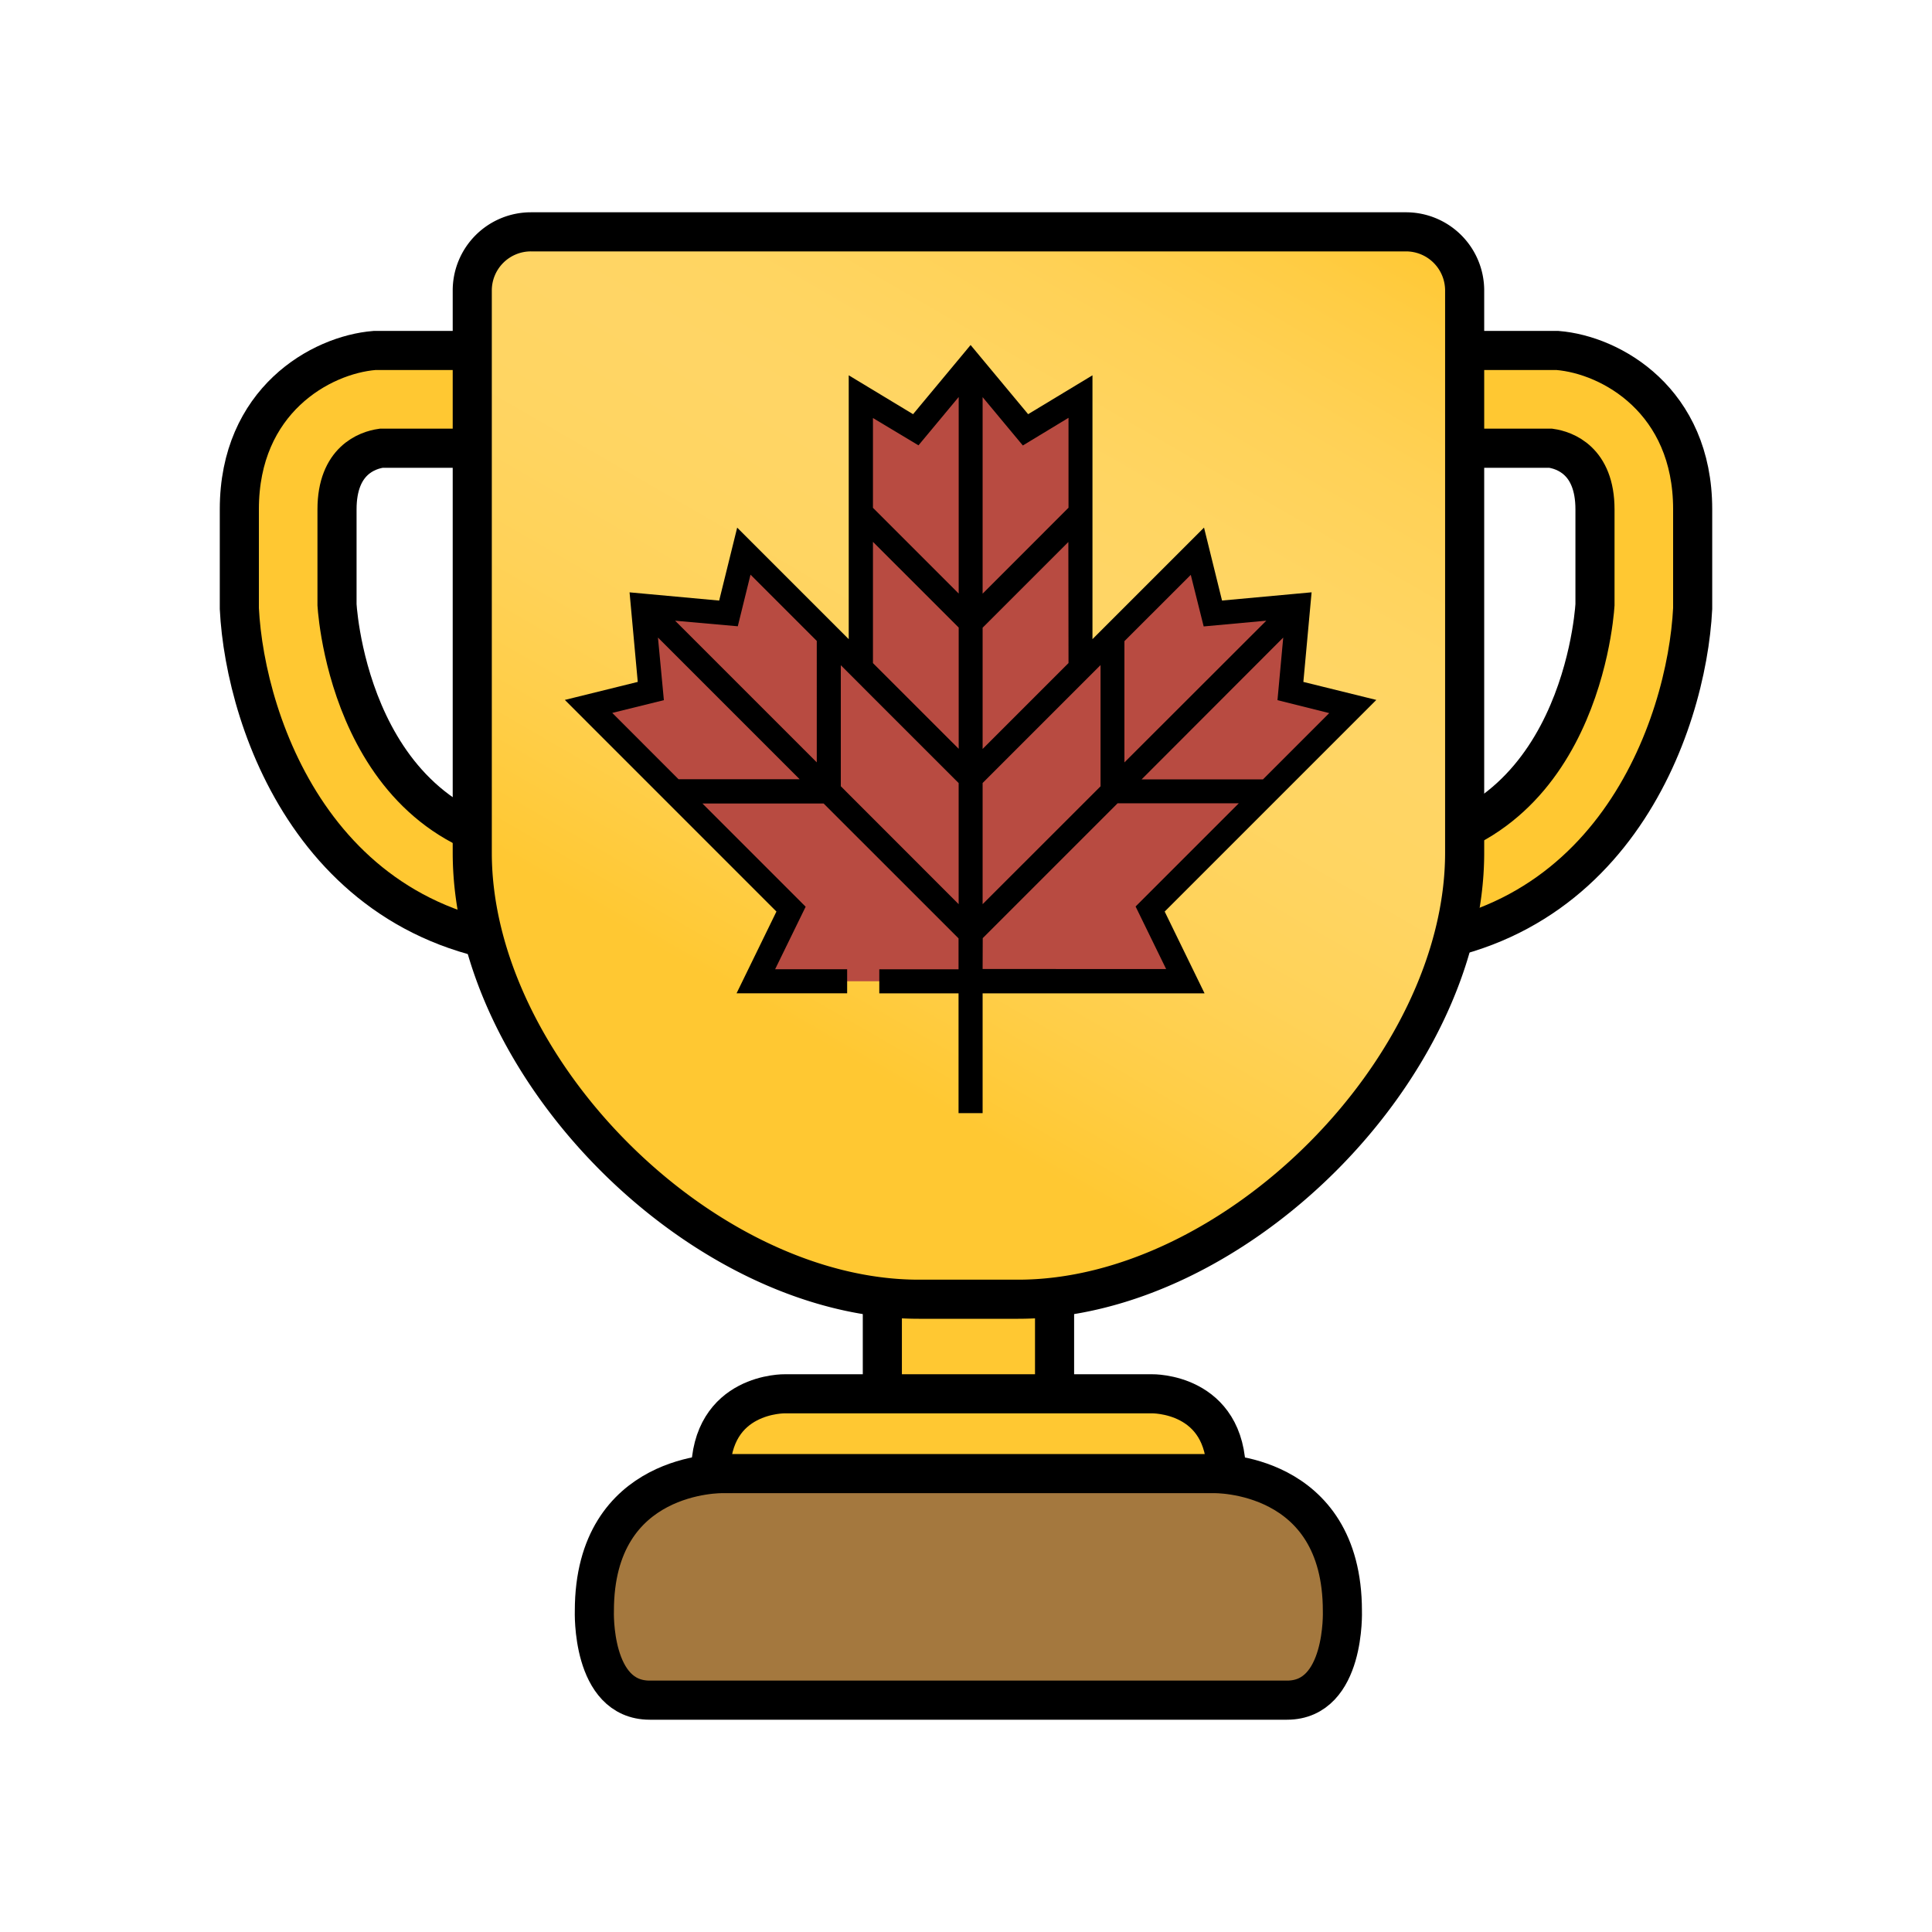
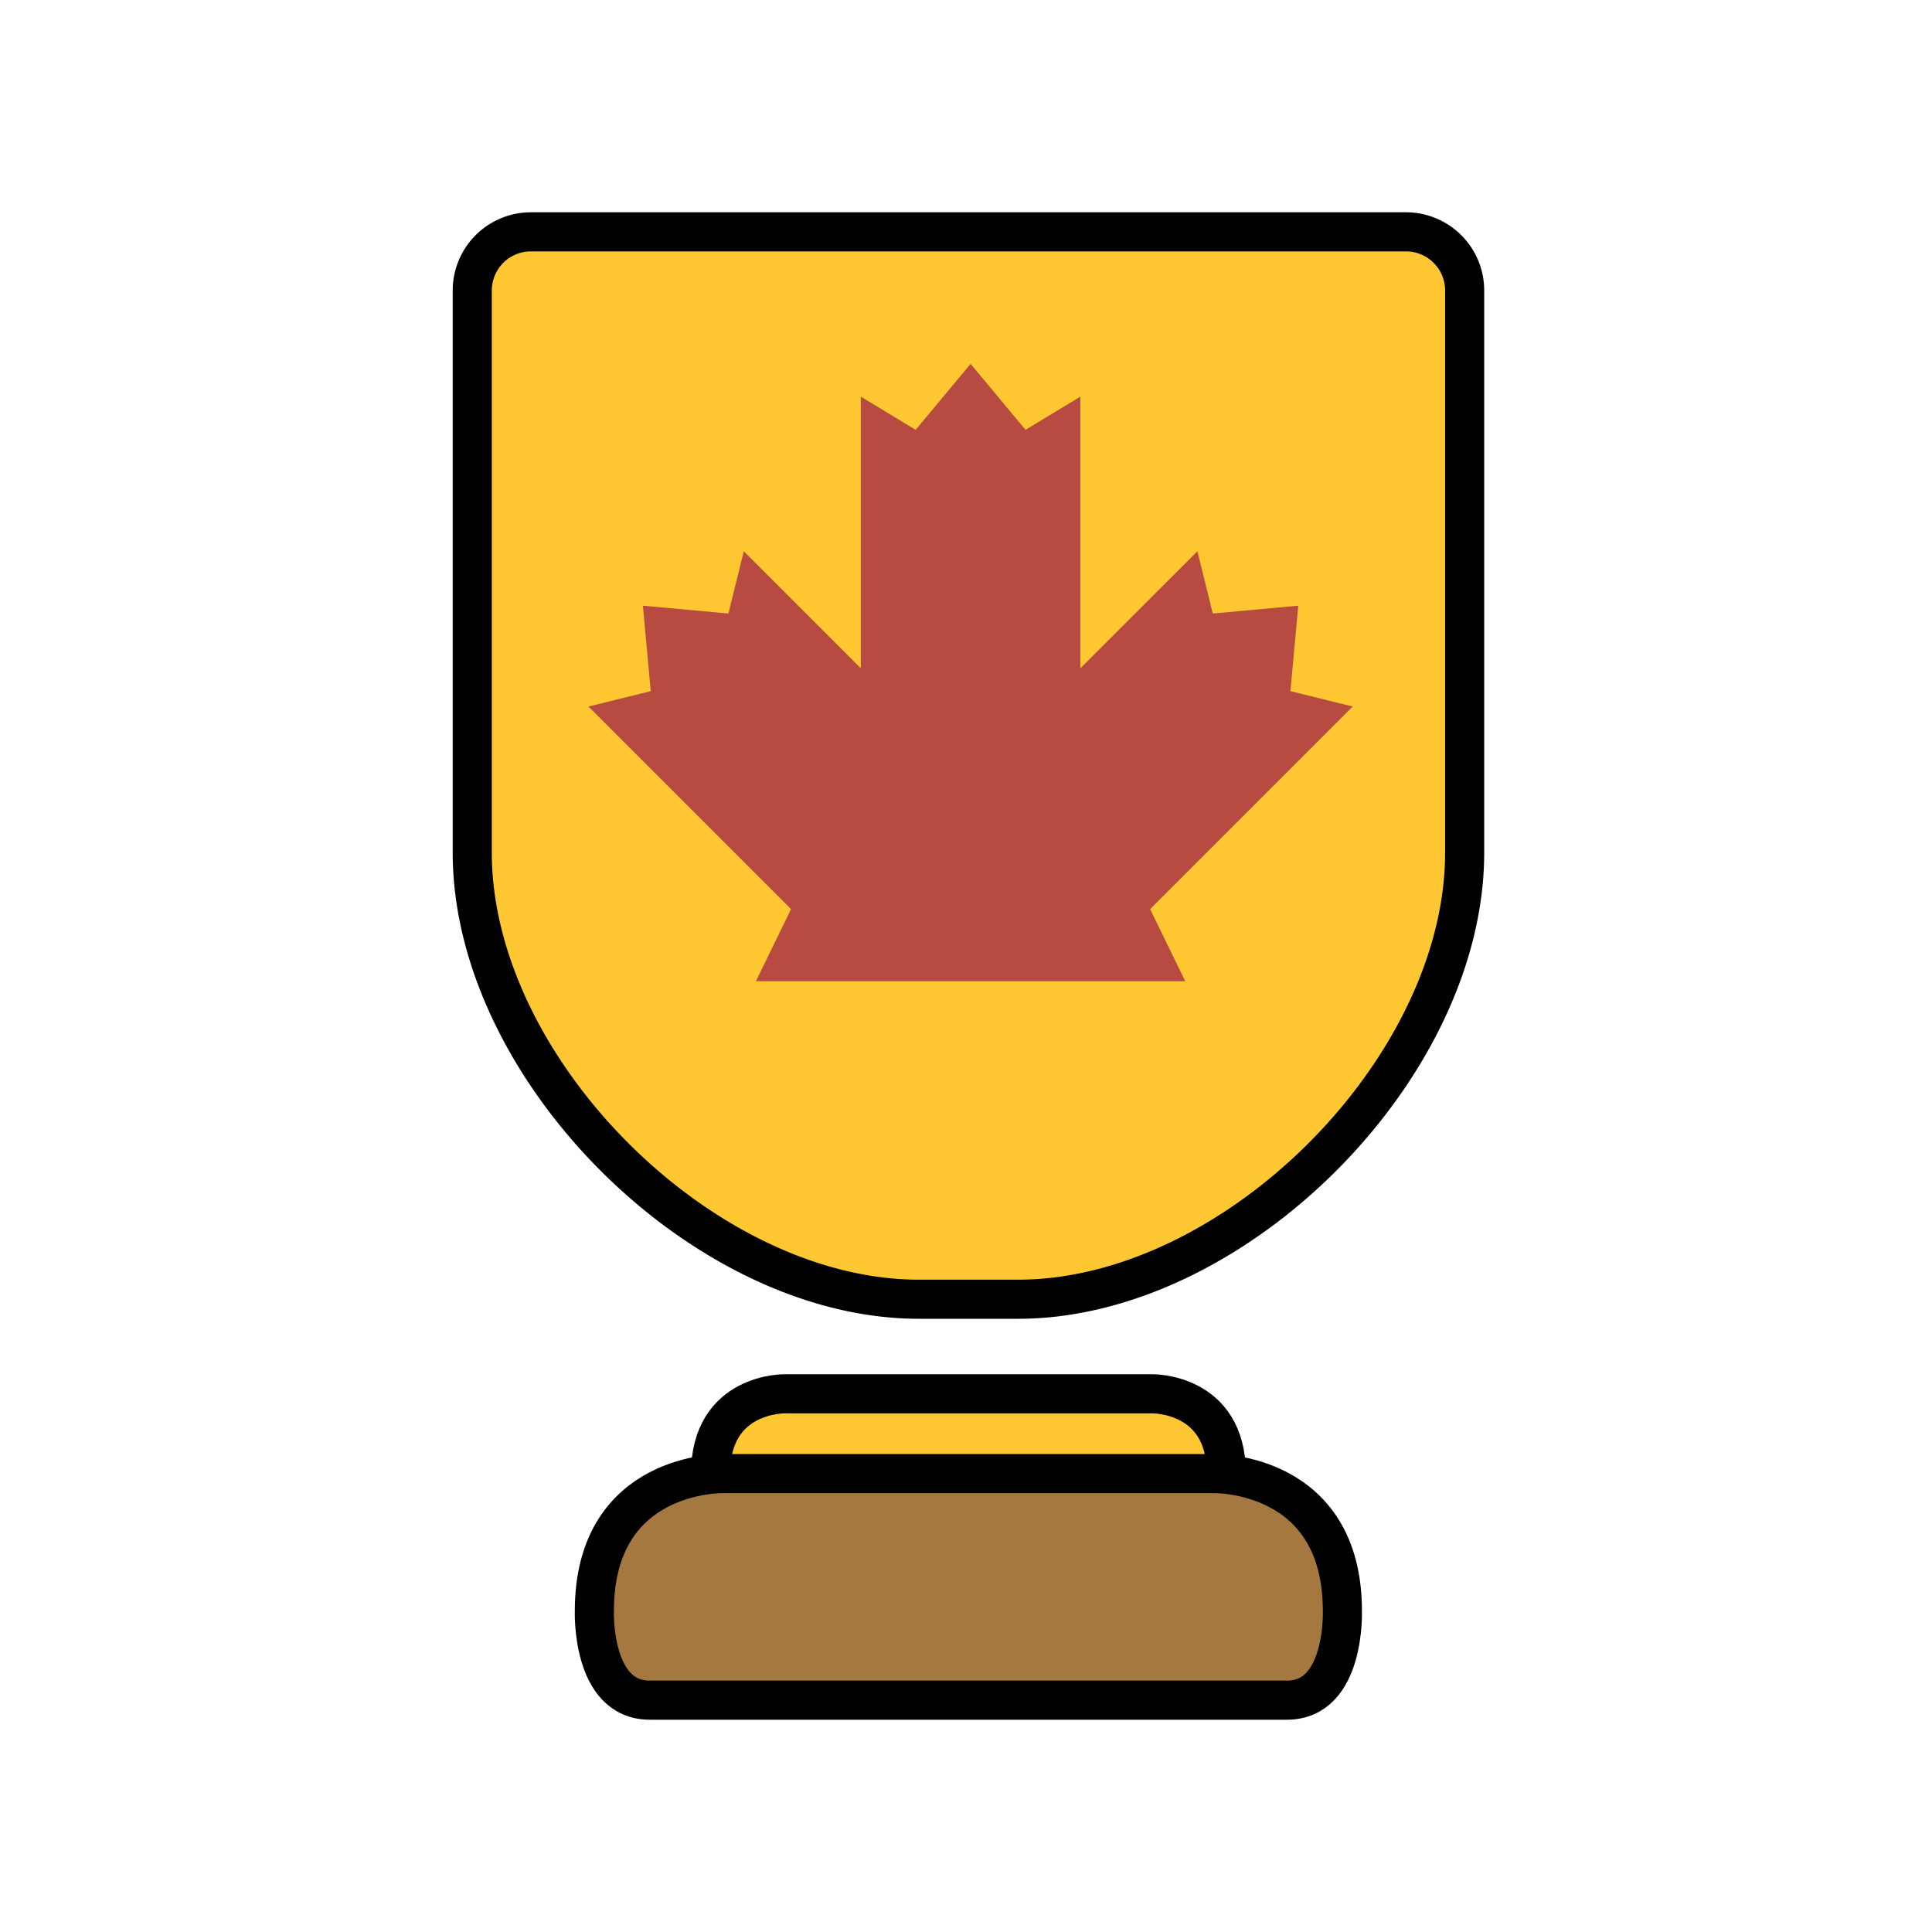
<svg xmlns="http://www.w3.org/2000/svg" viewBox="0 0 500 500">
  <defs>
    <style>.cls-1,.cls-2{fill:#ffc832;}.cls-1,.cls-4,.cls-5{stroke:#000;stroke-miterlimit:10;stroke-width:10.12px;}.cls-3{opacity:0.84;fill:url(#Unbenannter_Verlauf_30);}.cls-4{fill:#a4783e;}.cls-5,.cls-6{fill:none;}.cls-7{fill:#b84b41;}</style>
    <linearGradient id="Unbenannter_Verlauf_30" x1="164.17" y1="308" x2="322.5" y2="33.76" gradientUnits="userSpaceOnUse">
      <stop offset="0.18" stop-color="#ffc832" />
      <stop offset="0.29" stop-color="#ffcf4c" />
      <stop offset="0.4" stop-color="#ffd460" />
      <stop offset="0.51" stop-color="#ffd76b" />
      <stop offset="0.62" stop-color="#ffd86f" />
      <stop offset="0.71" stop-color="#ffd76a" />
      <stop offset="0.82" stop-color="#ffd35d" />
      <stop offset="0.93" stop-color="#ffcd46" />
      <stop offset="1" stop-color="#ffc832" />
    </linearGradient>
  </defs>
  <title>autumncup_on</title>
  <g id="Cup_on" data-name="Cup / on">
-     <rect class="cls-1" x="228.35" y="326.46" width="44.57" height="44.57" />
-     <path class="cls-1" d="M147,245.27c-63.82,0-83.55-57.42-85.06-87.78V131.78c0-28.05,21-39.94,35-41.08l1,0h38.59V116H98.68c-3.57.51-11.46,3.14-11.46,15.82v24.71c.33,5,5.4,63.49,59.77,63.49Z" />
-     <path class="cls-1" d="M353,245.27c63.82,0,83.55-57.42,85.06-87.78l0-.63V131.78c0-28.05-21-39.94-35-41.08l-1,0H363.44V116h37.88c3.57.51,11.46,3.14,11.46,15.82v24.71c-.33,5-5.4,63.49-59.77,63.49Z" />
    <path class="cls-2" d="M255.69,336.24h7.8c55.9,0,115.56-59.66,115.56-115.56V75.18A15.18,15.18,0,0,0,363.87,60H137.4a15.18,15.18,0,0,0-15.18,15.18v145.5c0,55.9,59.66,115.56,115.56,115.56h17.92Z" />
-     <path class="cls-3" d="M255.69,336.24h7.8c55.9,0,115.56-59.66,115.56-115.56V75.18A15.18,15.18,0,0,0,363.87,60H137.4a15.18,15.18,0,0,0-15.18,15.18v145.5c0,55.9,59.66,115.56,115.56,115.56h17.92Z" />
    <path class="cls-1" d="M317.37,381.37c0-21.09-19.29-20.66-19.29-20.66H203.19s-19.29-.43-19.29,20.66" />
    <path class="cls-4" d="M255.69,440h77.39c15.18,0,14.33-23.1,14.33-23.1,0-36.26-33.18-35.53-33.18-35.53H187s-33.18-.73-33.18,35.53c0,0-.85,23.1,14.33,23.1h87.51Z" />
    <path class="cls-5" d="M255.69,336.24h7.8c55.9,0,115.56-59.66,115.56-115.56V75.18A15.18,15.18,0,0,0,363.87,60H137.4a15.18,15.18,0,0,0-15.18,15.18v145.5c0,55.9,59.66,115.56,115.56,115.56h17.92Z" />
  </g>
  <g id="Hilfslinien_Cups" data-name="Hilfslinien Cups">
    <rect class="cls-6" x="122.21" y="59.68" width="257.95" height="257.95" />
  </g>
  <g id="Autumn">
    <polygon class="cls-7" points="306.75 253.95 297.65 235.28 350.08 182.85 333.96 178.87 335.99 156.75 313.87 158.78 309.89 142.66 279.6 172.94 279.6 102.65 265.4 111.24 251.19 94.16 236.97 111.24 222.77 102.65 222.77 172.94 192.49 142.66 188.51 158.78 166.38 156.75 168.41 178.87 152.29 182.85 204.72 235.28 195.62 253.95 306.75 253.95" />
-     <path d="M301.42,235.91l54.77-54.77-18.88-4.66,2.13-23.19-23.18,2.13-4.66-18.88-28.87,28.87V97.13l-16.65,10.06-14.89-17.9-14.89,17.9L219.65,97.13v68.29l-28.87-28.87-4.66,18.88-23.19-2.13,2.12,23.18-18.87,4.66,54.76,54.77-10.32,21.16h28.62v-6.23H200.6l7.9-16.18-26.71-26.71h31.37l34.91,34.9v8H227.56v6.23h20.51v31h6.23v-31h57.44ZM344,184.55l-17.15,17.16H295.44L332.1,165l-1.49,16.2Zm-32.49-22.43,16.21-1.49L291,197.31V165.93l17.17-17.16Zm-26.69,10v31.38L254.3,234V202.64l22.19-22.19h0Zm-58.9-31.89,22.19,22.18v31.38l-22.19-22.18Zm50.61,31.37L254.3,193.83V162.45l22.19-22.18Zm0-63.47v23.27L254.3,153.64V102.78l10.41,12.51Zm-38.83,7.12,10.41-12.51v50.87l-22.19-22.19V108.18Zm-46.76,46.83,3.29-13.36,17.15,17.15V197.3l-36.66-36.66Zm-15.34,39.58-17.15-17.16,13.36-3.3L170.28,165l36.66,36.66Zm42,1.82V172.16l3,3h0l2.51,2.51,2.8,2.81h0l22.19,22.18V234Zm36.73,39.31,34.9-34.9h31.37l-26.71,26.71,7.9,16.18H254.3Z" />
  </g>
</svg>